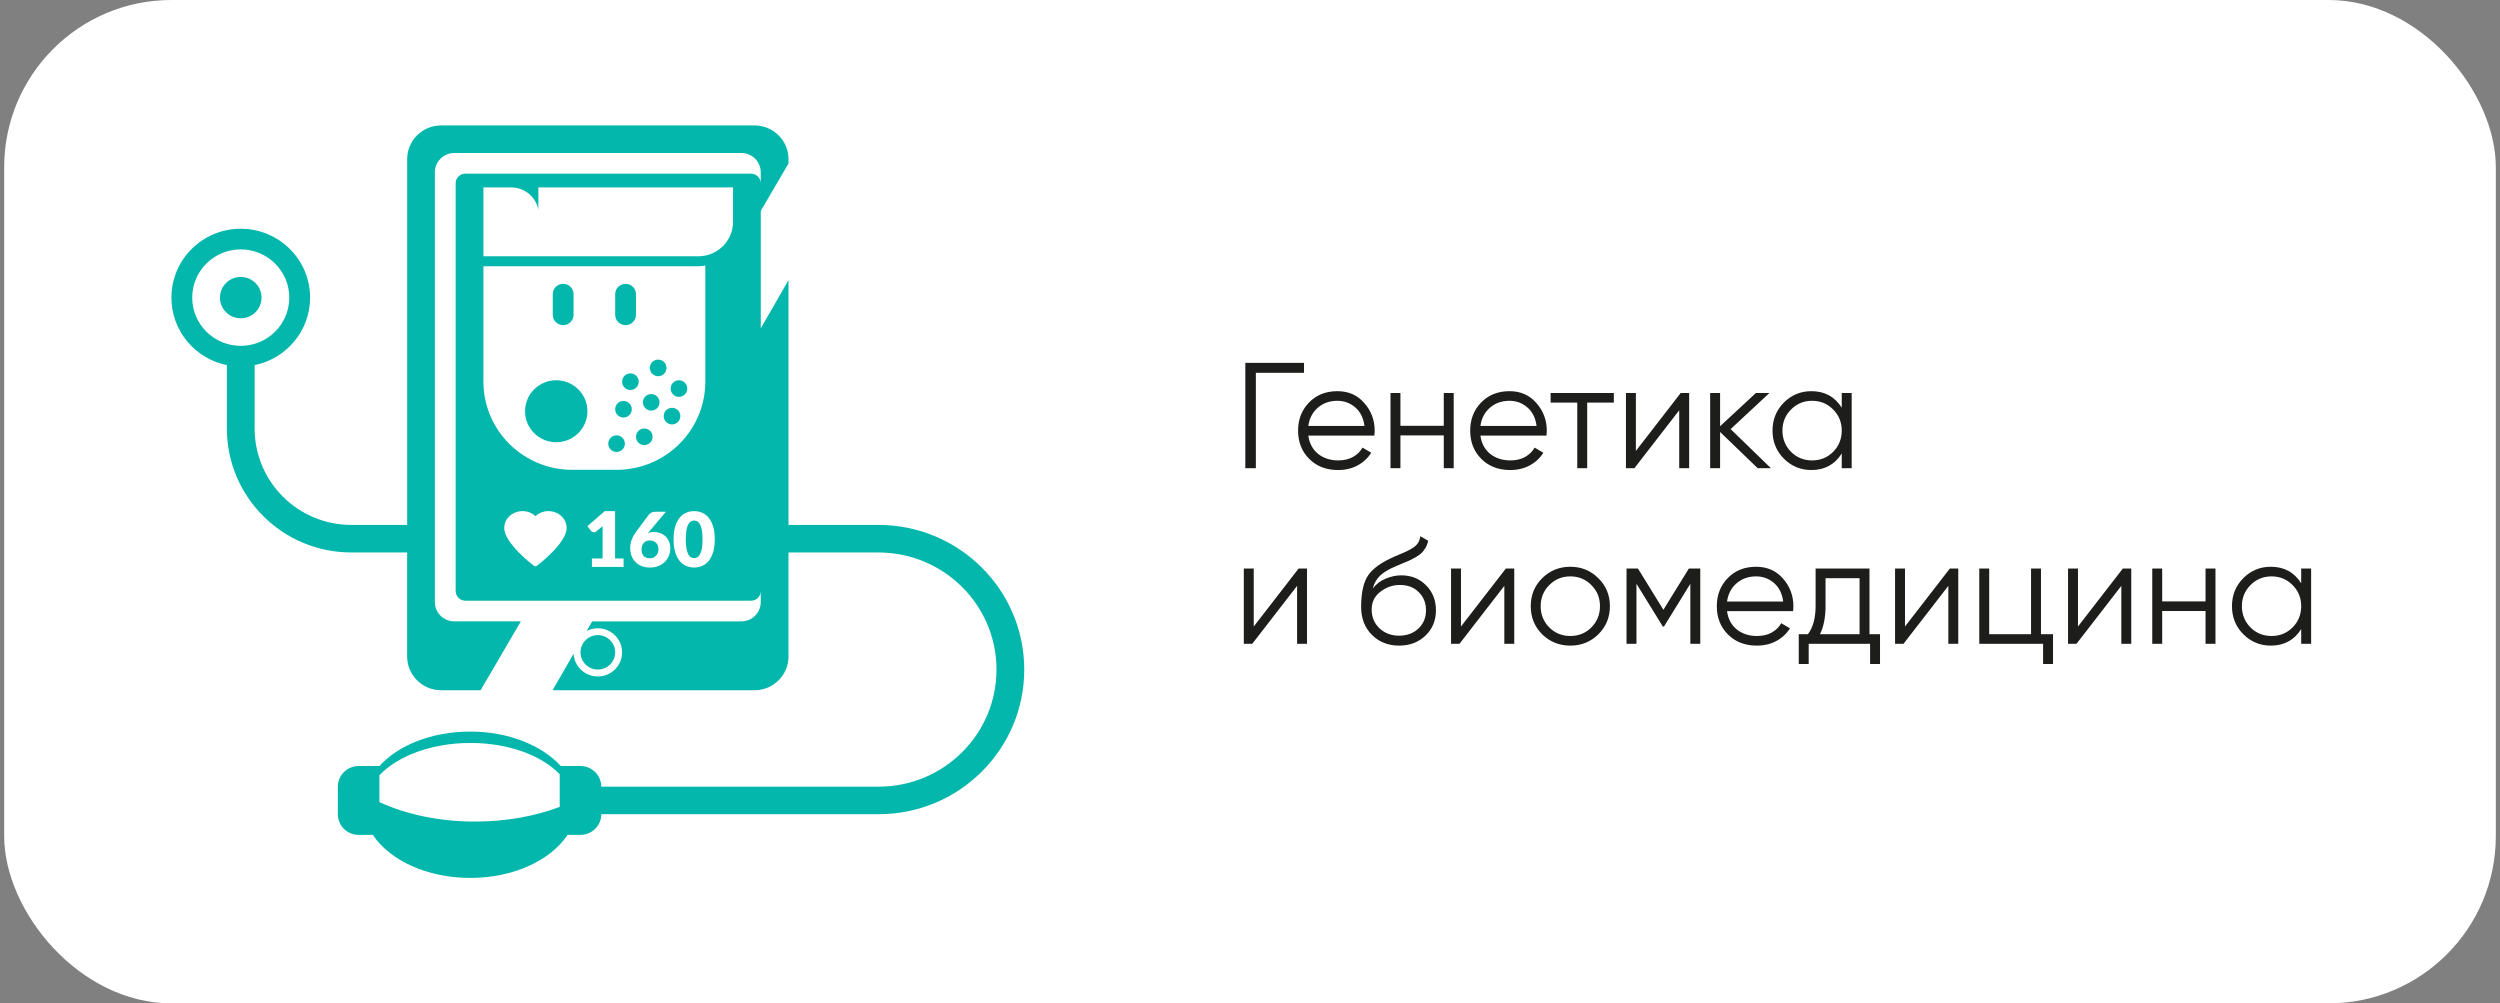
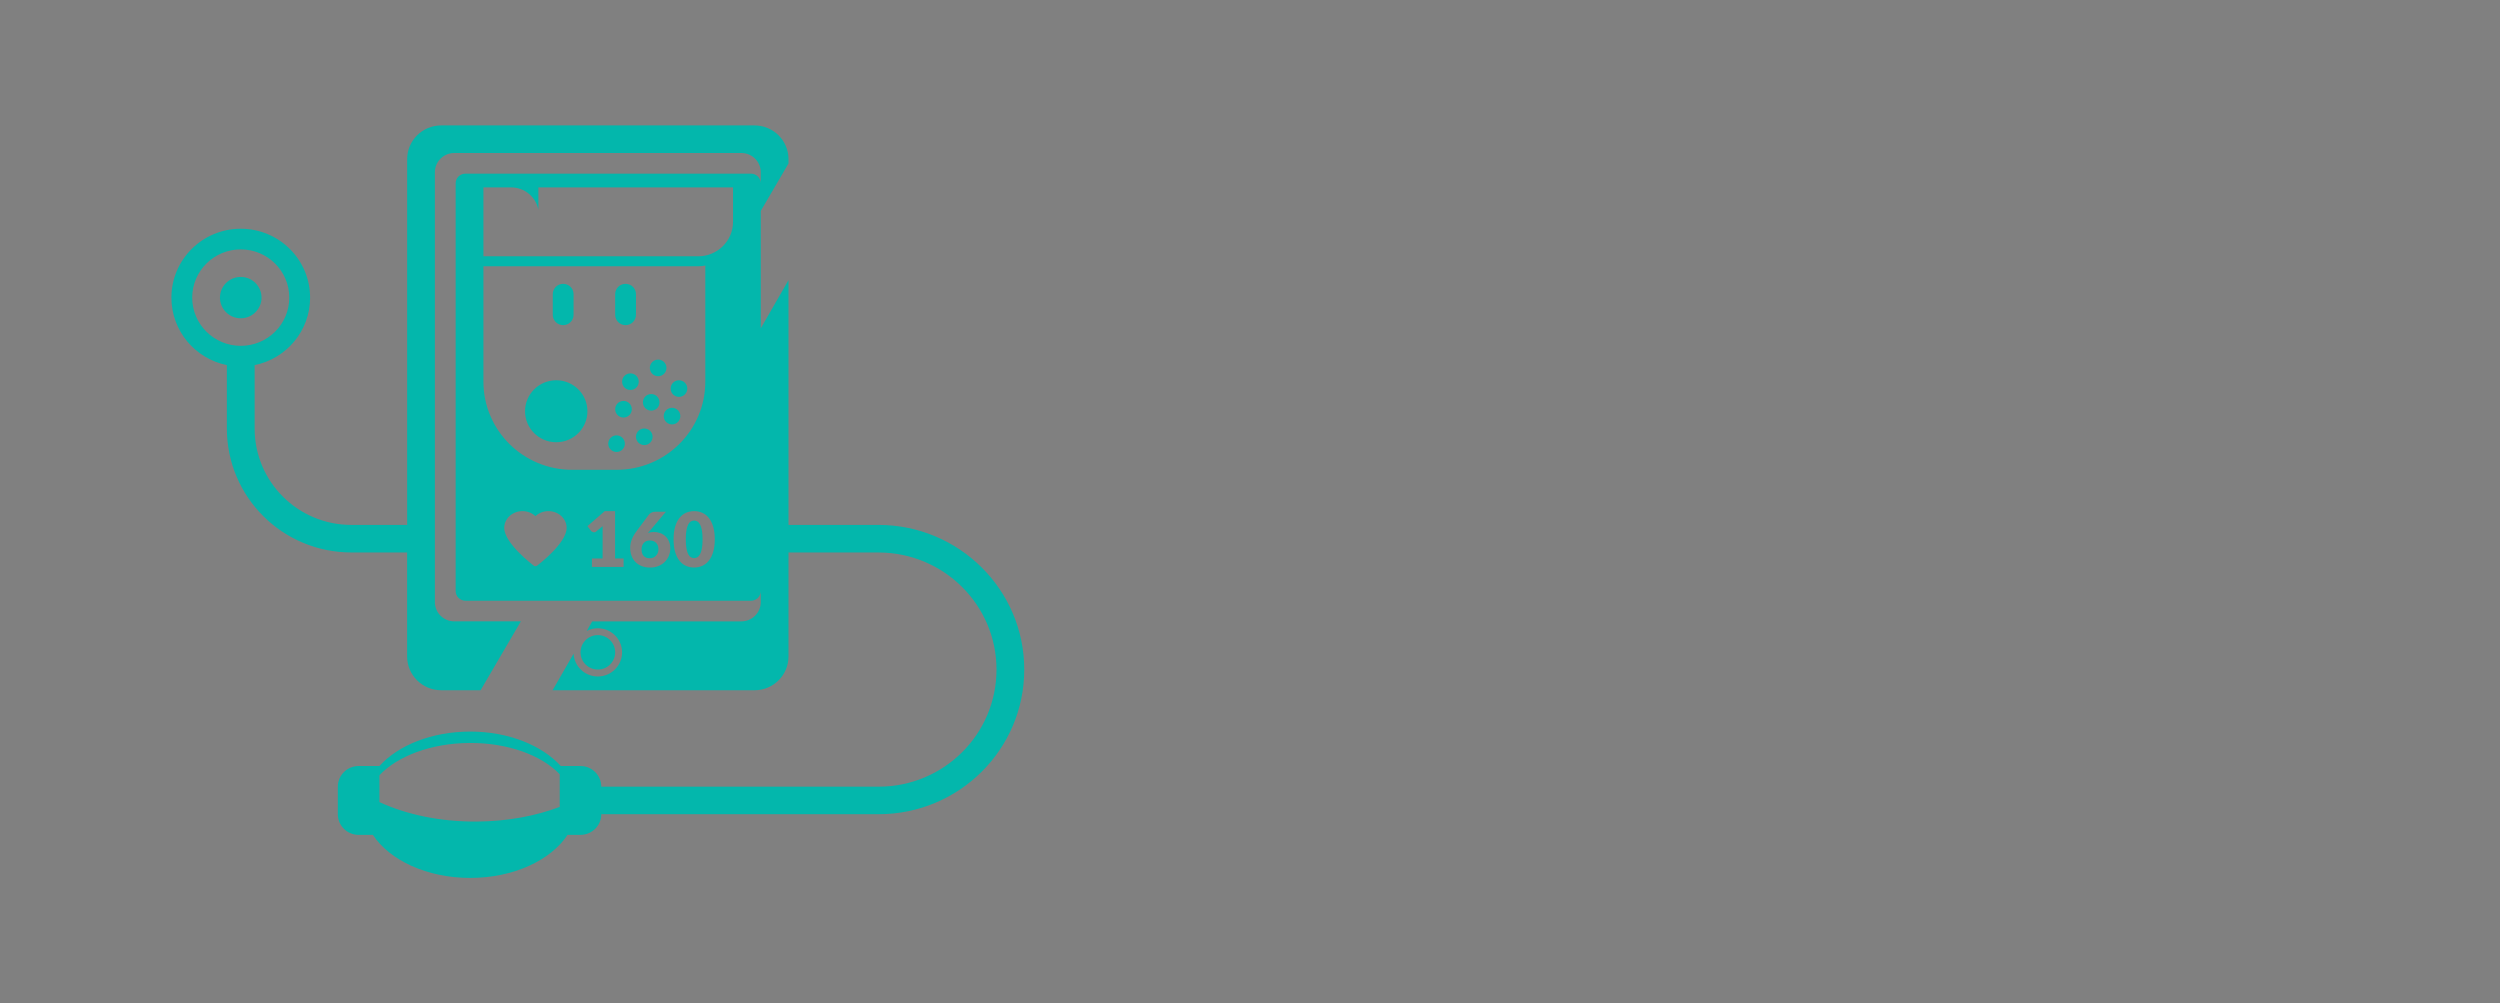
<svg xmlns="http://www.w3.org/2000/svg" width="299" height="120" viewBox="0 0 299 120" fill="none">
  <rect x="0" y="0" width="299" height="120" fill="#808080" stroke="none" />
-   <rect x="0.5" width="298" height="120" rx="20" fill="white" />
  <path fill-rule="evenodd" clip-rule="evenodd" d="M67.881 99.849H69.427C70.798 99.849 71.915 98.743 71.915 97.378H105.086C114.699 97.378 122.5 89.637 122.5 80.08C122.5 70.535 114.702 62.796 105.084 62.779H94.305V33.501L90.989 39.268V25.227L94.305 19.552V19.037C94.305 16.808 92.484 15 90.238 15H52.764C50.514 15 48.697 16.808 48.697 19.037V62.781H42.064C35.646 62.796 30.454 57.634 30.454 51.247V43.668C34.24 42.904 37.087 39.58 37.087 35.595C37.087 31.045 33.375 27.358 28.793 27.358C24.214 27.358 20.5 31.045 20.5 35.595C20.5 39.58 23.349 42.904 27.133 43.668V51.247C27.133 59.45 33.81 66.092 42.059 66.075H48.693V78.516C48.693 80.745 50.514 82.552 52.76 82.552H57.479L62.295 74.315H54.331C53.05 74.315 52.011 73.282 52.011 72.015V20.598C52.011 19.327 53.054 18.299 54.331 18.299H88.664C89.946 18.299 90.985 19.329 90.985 20.598V21.92C90.985 21.291 90.464 20.769 89.823 20.769H55.66C55.013 20.769 54.496 21.285 54.496 21.92V70.695C54.496 71.324 55.017 71.846 55.66 71.846H89.823C90.469 71.846 90.985 71.331 90.985 70.695V72.017C90.985 73.288 89.942 74.317 88.664 74.317H70.827L70.17 75.459C70.567 75.256 71.02 75.141 71.498 75.141C73.101 75.141 74.4 76.43 74.4 78.024C74.4 79.618 73.101 80.907 71.498 80.907C69.95 80.907 68.687 79.705 68.6 78.189L66.09 82.555H90.236C92.488 82.555 94.303 80.747 94.303 78.518V66.077H105.082C112.87 66.094 119.181 72.358 119.181 80.082C119.181 87.819 112.868 94.086 105.084 94.086H71.912C71.912 92.726 70.8 91.616 69.425 91.616H67.073C64.816 89.143 60.808 87.496 56.237 87.496C51.652 87.496 47.631 89.128 45.378 91.616H42.891C41.518 91.616 40.403 92.726 40.403 94.086V97.381C40.403 98.745 41.52 99.851 42.891 99.851H44.596C46.601 102.887 51.059 105 56.237 105C61.417 105 65.876 102.887 67.881 99.851V99.849ZM66.111 35.18V37.653C66.111 38.34 66.667 38.887 67.354 38.887C68.046 38.887 68.598 38.335 68.598 37.653V35.18C68.598 34.493 68.042 33.946 67.354 33.946C66.663 33.946 66.111 34.498 66.111 35.18ZM62.794 49.185C62.794 51.232 64.465 52.892 66.525 52.892C68.585 52.892 70.256 51.232 70.256 49.185C70.256 47.138 68.585 45.478 66.525 45.478C64.465 45.478 62.794 47.138 62.794 49.185V49.185ZM79.379 49.767C79.379 50.319 79.823 50.759 80.373 50.759C80.927 50.759 81.369 50.314 81.369 49.767C81.369 49.215 80.923 48.774 80.373 48.774C79.819 48.774 79.379 49.219 79.379 49.767ZM80.208 46.472C80.208 47.024 80.654 47.467 81.204 47.467C81.758 47.467 82.2 47.022 82.2 46.472C82.2 45.92 81.754 45.48 81.204 45.48C80.65 45.48 80.208 45.925 80.208 46.472ZM77.721 44.002C77.721 44.554 78.167 44.996 78.715 44.996C79.269 44.996 79.711 44.551 79.711 44.002C79.711 43.45 79.265 43.009 78.715 43.009C78.16 43.009 77.721 43.454 77.721 44.002ZM74.404 45.649C74.404 46.201 74.85 46.644 75.398 46.644C75.952 46.644 76.392 46.199 76.392 45.649C76.392 45.097 75.946 44.656 75.398 44.656C74.844 44.656 74.404 45.101 74.404 45.649ZM76.891 48.12C76.891 48.671 77.336 49.112 77.886 49.112C78.44 49.112 78.88 48.667 78.88 48.12C78.88 47.568 78.433 47.127 77.886 47.127C77.331 47.127 76.891 47.572 76.891 48.12ZM76.062 52.239C76.062 52.791 76.509 53.232 77.056 53.232C77.611 53.232 78.051 52.787 78.051 52.239C78.051 51.688 77.604 51.247 77.056 51.247C76.502 51.247 76.062 51.692 76.062 52.239ZM72.746 53.063C72.746 53.615 73.192 54.056 73.74 54.056C74.294 54.056 74.734 53.611 74.734 53.063C74.734 52.509 74.288 52.068 73.74 52.068C73.186 52.068 72.746 52.513 72.746 53.063ZM73.575 48.943C73.575 49.495 74.021 49.938 74.569 49.938C75.123 49.938 75.565 49.493 75.565 48.943C75.565 48.391 75.119 47.95 74.569 47.95C74.015 47.95 73.575 48.395 73.575 48.943ZM73.575 35.18V37.653C73.575 38.34 74.131 38.887 74.819 38.887C75.51 38.887 76.062 38.335 76.062 37.653V35.18C76.062 34.493 75.506 33.946 74.819 33.946C74.127 33.946 73.575 34.498 73.575 35.18V35.18ZM69.429 78.017C69.429 79.156 70.358 80.078 71.502 80.078C72.646 80.078 73.575 79.156 73.575 78.017C73.575 76.882 72.646 75.958 71.502 75.958C70.358 75.958 69.429 76.879 69.429 78.017ZM64.038 61.733C63.632 61.35 63.075 61.129 62.483 61.129C61.284 61.129 60.307 62.03 60.307 63.136C60.307 64.969 63.697 67.547 63.841 67.656C63.898 67.699 63.968 67.72 64.038 67.72C64.108 67.72 64.177 67.699 64.234 67.656C64.378 67.547 67.769 64.969 67.769 63.136C67.769 62.03 66.792 61.129 65.592 61.129C65 61.129 64.444 61.35 64.038 61.733V61.733ZM82.035 61.333C81.735 61.467 81.477 61.673 81.257 61.951C81.037 62.229 80.868 62.58 80.743 63.003C80.62 63.427 80.559 63.925 80.559 64.503C80.559 65.08 80.62 65.581 80.743 66.002C80.866 66.424 81.037 66.775 81.257 67.053C81.475 67.331 81.735 67.538 82.035 67.673C82.336 67.808 82.662 67.876 83.013 67.876C83.366 67.876 83.694 67.808 83.996 67.673C84.299 67.536 84.561 67.331 84.781 67.053C85.001 66.775 85.174 66.424 85.299 66.002C85.424 65.579 85.487 65.078 85.487 64.503C85.487 63.927 85.426 63.427 85.299 63.003C85.174 62.58 85.003 62.229 84.781 61.951C84.561 61.673 84.299 61.467 83.996 61.333C83.694 61.198 83.366 61.132 83.013 61.132C82.659 61.132 82.334 61.2 82.035 61.333ZM82.647 66.657C82.526 66.595 82.42 66.479 82.327 66.312C82.234 66.146 82.16 65.917 82.103 65.626C82.048 65.335 82.019 64.961 82.019 64.503C82.019 64.047 82.046 63.673 82.103 63.382C82.16 63.091 82.234 62.862 82.327 62.695C82.42 62.531 82.526 62.415 82.647 62.353C82.767 62.291 82.89 62.259 83.013 62.259C83.137 62.259 83.26 62.289 83.383 62.353C83.505 62.415 83.613 62.528 83.709 62.695C83.806 62.862 83.882 63.091 83.939 63.382C83.996 63.673 84.026 64.047 84.026 64.503C84.026 64.963 83.996 65.337 83.939 65.626C83.88 65.917 83.806 66.144 83.709 66.312C83.613 66.479 83.505 66.595 83.383 66.657C83.262 66.719 83.137 66.751 83.013 66.751C82.888 66.751 82.767 66.719 82.647 66.657ZM78.38 61.204C78.211 61.204 78.059 61.236 77.926 61.301C77.795 61.365 77.693 61.44 77.623 61.527L76.128 63.534C75.622 64.203 75.371 64.864 75.371 65.515C75.371 65.861 75.424 66.182 75.531 66.471C75.639 66.762 75.796 67.01 76.001 67.219C76.206 67.427 76.456 67.59 76.752 67.707C77.046 67.823 77.38 67.88 77.75 67.88C78.112 67.88 78.442 67.82 78.74 67.699C79.038 67.579 79.292 67.414 79.504 67.207C79.715 66.999 79.878 66.757 79.994 66.481C80.111 66.206 80.168 65.912 80.168 65.604C80.168 65.266 80.111 64.973 79.996 64.723C79.882 64.473 79.732 64.267 79.548 64.105C79.362 63.942 79.153 63.82 78.918 63.743C78.683 63.664 78.446 63.626 78.207 63.626C78.074 63.626 77.949 63.636 77.831 63.658C77.714 63.679 77.602 63.709 77.496 63.748C77.524 63.714 77.551 63.681 77.581 63.645C77.609 63.611 77.64 63.577 77.67 63.542L79.641 61.204H78.383H78.38ZM77.281 66.693C77.156 66.644 77.052 66.571 76.97 66.477C76.887 66.383 76.828 66.272 76.788 66.141C76.748 66.011 76.729 65.865 76.729 65.703C76.729 65.54 76.752 65.393 76.8 65.262C76.849 65.132 76.917 65.02 77.004 64.926C77.09 64.832 77.194 64.762 77.312 64.712C77.431 64.663 77.562 64.638 77.704 64.638C77.862 64.638 78.006 64.661 78.135 64.71C78.264 64.76 78.374 64.828 78.465 64.92C78.556 65.01 78.628 65.121 78.677 65.256C78.727 65.388 78.751 65.54 78.751 65.709C78.751 65.861 78.725 66 78.67 66.129C78.617 66.257 78.546 66.368 78.454 66.464C78.364 66.558 78.254 66.633 78.129 66.689C78.002 66.742 77.867 66.77 77.721 66.77C77.551 66.77 77.403 66.745 77.278 66.695L77.281 66.693ZM72.327 61.132L70.256 62.926L70.703 63.514L70.705 63.517L70.707 63.519L70.709 63.521L70.711 63.523L70.713 63.525L70.715 63.527L70.717 63.529L70.719 63.532L70.722 63.534L70.724 63.536L70.726 63.538L70.728 63.54L70.73 63.542L70.732 63.544L70.734 63.547L70.736 63.549L70.739 63.551L70.743 63.553L70.747 63.555L70.751 63.557L70.755 63.559L70.76 63.562L70.764 63.564L70.768 63.566L70.772 63.568L70.777 63.57L70.781 63.572L70.785 63.574L70.789 63.577L70.793 63.579L70.798 63.581L70.802 63.583L70.806 63.585L70.811 63.587L70.815 63.589L70.819 63.592L70.823 63.594L70.827 63.596L70.832 63.598L70.836 63.6L70.84 63.602L70.844 63.604L70.849 63.606L70.853 63.609L70.857 63.611L70.861 63.613L70.865 63.615L70.87 63.617L70.874 63.619L70.878 63.621L70.882 63.624L70.887 63.626L70.891 63.628L70.895 63.63L70.899 63.632L70.903 63.634L70.908 63.636L70.912 63.639L70.916 63.641L70.921 63.643L70.927 63.645L70.933 63.647L70.939 63.649L70.946 63.651L70.952 63.654H70.959H70.965H70.971L70.982 63.656H70.988H70.995H71.001H71.007H71.013H71.037H71.043H71.049H71.056H71.062H71.069H71.075H71.081H71.088H71.094H71.1H71.107H71.113H71.119H71.126H71.132H71.138L71.145 63.654H71.147H71.149H71.151H71.155H71.157H71.159H71.162H71.164H71.166H71.168H71.17H71.172L71.178 63.651L71.183 63.649L71.189 63.647L71.193 63.645L71.195 63.643L71.198 63.641L71.202 63.639L71.204 63.636L71.208 63.634L71.212 63.632L71.215 63.63L71.219 63.628L71.223 63.626L71.229 63.624L71.234 63.621L71.236 63.619L71.238 63.617L71.242 63.615L71.246 63.613L71.248 63.611L71.252 63.609L71.257 63.606L71.259 63.604L71.263 63.602L71.265 63.6L71.267 63.598L71.269 63.596L71.274 63.594L71.276 63.592L71.278 63.589L71.28 63.587L71.282 63.585L71.284 63.583L71.286 63.581L71.288 63.579L71.291 63.577L71.293 63.574L71.295 63.572L71.297 63.57L71.299 63.568L71.301 63.566L71.303 63.564L71.305 63.562L71.308 63.559L71.31 63.557L71.312 63.555L71.314 63.553L71.316 63.551L71.318 63.549L72.071 62.928V62.937V62.946V62.954V62.963V62.971V62.98V62.988V62.997V63.005V63.014V63.023V63.031V63.04V63.048V63.057V63.065V63.074V63.082V63.099V63.108V63.117V63.125V63.134V63.142V63.151V63.159V63.168V63.176V63.185V63.194V63.202V63.211V63.219V63.228V63.236V63.245V63.254V63.262V63.271V63.279V63.288V63.296V63.311V63.335V63.358V63.367V63.399V63.408V63.461V66.792H70.793V67.808H74.58V66.792H73.564V61.132H72.319H72.327ZM57.817 31.845V45.64C57.817 51.469 62.572 56.19 68.439 56.19H73.734C79.612 56.19 84.356 51.467 84.356 45.64V31.76C84.083 31.815 83.799 31.845 83.51 31.845H57.819H57.817ZM57.817 22.414V30.652H83.508C85.805 30.652 87.67 28.808 87.67 26.534V22.414H64.389V25.073C64.089 23.556 62.743 22.414 61.136 22.414H57.819H57.817ZM26.306 35.595C26.306 36.96 27.421 38.068 28.793 38.068C30.166 38.068 31.281 36.96 31.281 35.595C31.281 34.23 30.166 33.122 28.793 33.122C27.421 33.122 26.306 34.23 26.306 35.595ZM22.989 35.595C22.989 38.78 25.589 41.362 28.793 41.362C32 41.362 34.597 38.78 34.597 35.595C34.597 32.41 31.998 29.828 28.793 29.828C25.587 29.828 22.989 32.41 22.989 35.595V35.595ZM45.38 95.932C48.595 97.415 52.62 98.283 56.99 98.26C60.637 98.24 64.044 97.599 66.942 96.506V92.604C64.793 90.343 60.77 88.833 56.161 88.858C51.552 88.884 47.531 90.435 45.38 92.722V95.932Z" fill="#03B7AC" />
-   <path d="M155.96 43.4V44.588H150.2V56H148.94V43.4H155.96ZM159.949 46.784C161.281 46.784 162.355 47.258 163.171 48.206C163.999 49.142 164.413 50.252 164.413 51.536C164.413 51.668 164.401 51.854 164.377 52.094H156.475C156.595 53.006 156.979 53.732 157.627 54.272C158.287 54.8 159.097 55.064 160.057 55.064C160.741 55.064 161.329 54.926 161.821 54.65C162.325 54.362 162.703 53.99 162.955 53.534L163.999 54.146C163.603 54.782 163.063 55.286 162.379 55.658C161.695 56.03 160.915 56.216 160.039 56.216C158.623 56.216 157.471 55.772 156.583 54.884C155.695 53.996 155.251 52.868 155.251 51.5C155.251 50.156 155.689 49.034 156.565 48.134C157.441 47.234 158.569 46.784 159.949 46.784ZM159.949 47.936C159.013 47.936 158.227 48.218 157.591 48.782C156.967 49.334 156.595 50.054 156.475 50.942H163.189C163.069 49.994 162.703 49.256 162.091 48.728C161.479 48.2 160.765 47.936 159.949 47.936ZM172.675 47H173.863V56H172.675V52.076H167.491V56H166.303V47H167.491V50.924H172.675V47ZM180.533 46.784C181.865 46.784 182.939 47.258 183.755 48.206C184.583 49.142 184.997 50.252 184.997 51.536C184.997 51.668 184.985 51.854 184.961 52.094H177.059C177.179 53.006 177.563 53.732 178.211 54.272C178.871 54.8 179.681 55.064 180.641 55.064C181.325 55.064 181.913 54.926 182.405 54.65C182.909 54.362 183.287 53.99 183.539 53.534L184.583 54.146C184.187 54.782 183.647 55.286 182.963 55.658C182.279 56.03 181.499 56.216 180.623 56.216C179.207 56.216 178.055 55.772 177.167 54.884C176.279 53.996 175.835 52.868 175.835 51.5C175.835 50.156 176.273 49.034 177.149 48.134C178.025 47.234 179.153 46.784 180.533 46.784ZM180.533 47.936C179.597 47.936 178.811 48.218 178.175 48.782C177.551 49.334 177.179 50.054 177.059 50.942H183.773C183.653 49.994 183.287 49.256 182.675 48.728C182.063 48.2 181.349 47.936 180.533 47.936ZM193.015 47V48.152H189.829V56H188.641V48.152H185.455V47H193.015ZM201.015 47H202.023V56H200.835V49.07L195.471 56H194.463V47H195.651V53.93L201.015 47ZM211.807 56H210.223L205.723 51.662V56H204.535V47H205.723V50.978L210.007 47H211.627L206.983 51.32L211.807 56ZM220.273 47H221.461V56H220.273V54.236C219.445 55.556 218.233 56.216 216.637 56.216C215.353 56.216 214.255 55.76 213.343 54.848C212.443 53.936 211.993 52.82 211.993 51.5C211.993 50.18 212.443 49.064 213.343 48.152C214.255 47.24 215.353 46.784 216.637 46.784C218.233 46.784 219.445 47.444 220.273 48.764V47ZM214.207 54.038C214.891 54.722 215.731 55.064 216.727 55.064C217.723 55.064 218.563 54.722 219.247 54.038C219.931 53.342 220.273 52.496 220.273 51.5C220.273 50.504 219.931 49.664 219.247 48.98C218.563 48.284 217.723 47.936 216.727 47.936C215.731 47.936 214.891 48.284 214.207 48.98C213.523 49.664 213.181 50.504 213.181 51.5C213.181 52.496 213.523 53.342 214.207 54.038ZM155.312 68H156.32V77H155.132V70.07L149.768 77H148.76V68H149.948V74.93L155.312 68ZM167.328 77.216C166.032 77.216 164.952 76.79 164.088 75.938C163.224 75.074 162.792 73.958 162.792 72.59C162.792 71.054 163.02 69.878 163.476 69.062C163.932 68.234 164.856 67.484 166.248 66.812C166.512 66.68 166.86 66.524 167.292 66.344C167.736 66.164 168.066 66.02 168.282 65.912C168.51 65.804 168.756 65.666 169.02 65.498C169.284 65.318 169.482 65.12 169.614 64.904C169.746 64.688 169.83 64.43 169.866 64.13L170.802 64.67C170.754 64.958 170.658 65.228 170.514 65.48C170.37 65.732 170.22 65.936 170.064 66.092C169.92 66.248 169.686 66.422 169.362 66.614C169.05 66.794 168.804 66.926 168.624 67.01C168.456 67.082 168.156 67.208 167.724 67.388C167.304 67.568 167.022 67.688 166.878 67.748C166.038 68.108 165.42 68.486 165.024 68.882C164.628 69.266 164.346 69.77 164.178 70.394C164.586 69.854 165.102 69.458 165.726 69.206C166.362 68.942 166.98 68.81 167.58 68.81C168.78 68.81 169.77 69.206 170.55 69.998C171.342 70.778 171.738 71.78 171.738 73.004C171.738 74.216 171.318 75.224 170.478 76.028C169.65 76.82 168.6 77.216 167.328 77.216ZM167.328 76.028C168.264 76.028 169.032 75.746 169.632 75.182C170.244 74.606 170.55 73.88 170.55 73.004C170.55 72.116 170.262 71.39 169.686 70.826C169.122 70.25 168.366 69.962 167.418 69.962C166.566 69.962 165.792 70.232 165.096 70.772C164.4 71.3 164.052 72.008 164.052 72.896C164.052 73.808 164.364 74.558 164.988 75.146C165.624 75.734 166.404 76.028 167.328 76.028ZM180.097 68H181.105V77H179.917V70.07L174.553 77H173.545V68H174.733V74.93L180.097 68ZM191.159 75.866C190.247 76.766 189.131 77.216 187.811 77.216C186.491 77.216 185.369 76.766 184.445 75.866C183.533 74.954 183.077 73.832 183.077 72.5C183.077 71.168 183.533 70.052 184.445 69.152C185.369 68.24 186.491 67.784 187.811 67.784C189.131 67.784 190.247 68.24 191.159 69.152C192.083 70.052 192.545 71.168 192.545 72.5C192.545 73.832 192.083 74.954 191.159 75.866ZM185.291 75.038C185.975 75.722 186.815 76.064 187.811 76.064C188.807 76.064 189.647 75.722 190.331 75.038C191.015 74.342 191.357 73.496 191.357 72.5C191.357 71.504 191.015 70.664 190.331 69.98C189.647 69.284 188.807 68.936 187.811 68.936C186.815 68.936 185.975 69.284 185.291 69.98C184.607 70.664 184.265 71.504 184.265 72.5C184.265 73.496 184.607 74.342 185.291 75.038ZM203.353 68V77H202.165V69.818L199.015 74.93H198.871L195.721 69.818V77H194.533V68H195.901L198.943 72.932L201.985 68H203.353ZM210.029 67.784C211.361 67.784 212.435 68.258 213.251 69.206C214.079 70.142 214.493 71.252 214.493 72.536C214.493 72.668 214.481 72.854 214.457 73.094H206.555C206.675 74.006 207.059 74.732 207.707 75.272C208.367 75.8 209.177 76.064 210.137 76.064C210.821 76.064 211.409 75.926 211.901 75.65C212.405 75.362 212.783 74.99 213.035 74.534L214.079 75.146C213.683 75.782 213.143 76.286 212.459 76.658C211.775 77.03 210.995 77.216 210.119 77.216C208.703 77.216 207.551 76.772 206.663 75.884C205.775 74.996 205.331 73.868 205.331 72.5C205.331 71.156 205.769 70.034 206.645 69.134C207.521 68.234 208.649 67.784 210.029 67.784ZM210.029 68.936C209.093 68.936 208.307 69.218 207.671 69.782C207.047 70.334 206.675 71.054 206.555 71.942H213.269C213.149 70.994 212.783 70.256 212.171 69.728C211.559 69.2 210.845 68.936 210.029 68.936ZM223.591 75.848H224.851V79.412H223.663V77H216.319V79.412H215.131V75.848H216.229C216.841 75.044 217.147 73.91 217.147 72.446V68H223.591V75.848ZM217.669 75.848H222.403V69.152H218.335V72.446C218.335 73.826 218.113 74.96 217.669 75.848ZM233.201 68H234.209V77H233.021V70.07L227.657 77H226.649V68H227.837V74.93L233.201 68ZM244.101 75.848H245.541V79.412H244.353V77H236.721V68H237.909V75.848H242.913V68H244.101V75.848ZM253.89 68H254.898V77H253.71V70.07L248.346 77H247.338V68H248.526V74.93L253.89 68ZM263.782 68H264.97V77H263.782V73.076H258.598V77H257.41V68H258.598V71.924H263.782V68ZM275.223 68H276.411V77H275.223V75.236C274.395 76.556 273.183 77.216 271.587 77.216C270.303 77.216 269.205 76.76 268.293 75.848C267.393 74.936 266.943 73.82 266.943 72.5C266.943 71.18 267.393 70.064 268.293 69.152C269.205 68.24 270.303 67.784 271.587 67.784C273.183 67.784 274.395 68.444 275.223 69.764V68ZM269.157 75.038C269.841 75.722 270.681 76.064 271.677 76.064C272.673 76.064 273.513 75.722 274.197 75.038C274.881 74.342 275.223 73.496 275.223 72.5C275.223 71.504 274.881 70.664 274.197 69.98C273.513 69.284 272.673 68.936 271.677 68.936C270.681 68.936 269.841 69.284 269.157 69.98C268.473 70.664 268.131 71.504 268.131 72.5C268.131 73.496 268.473 74.342 269.157 75.038Z" fill="#1D1D1B" />
</svg>